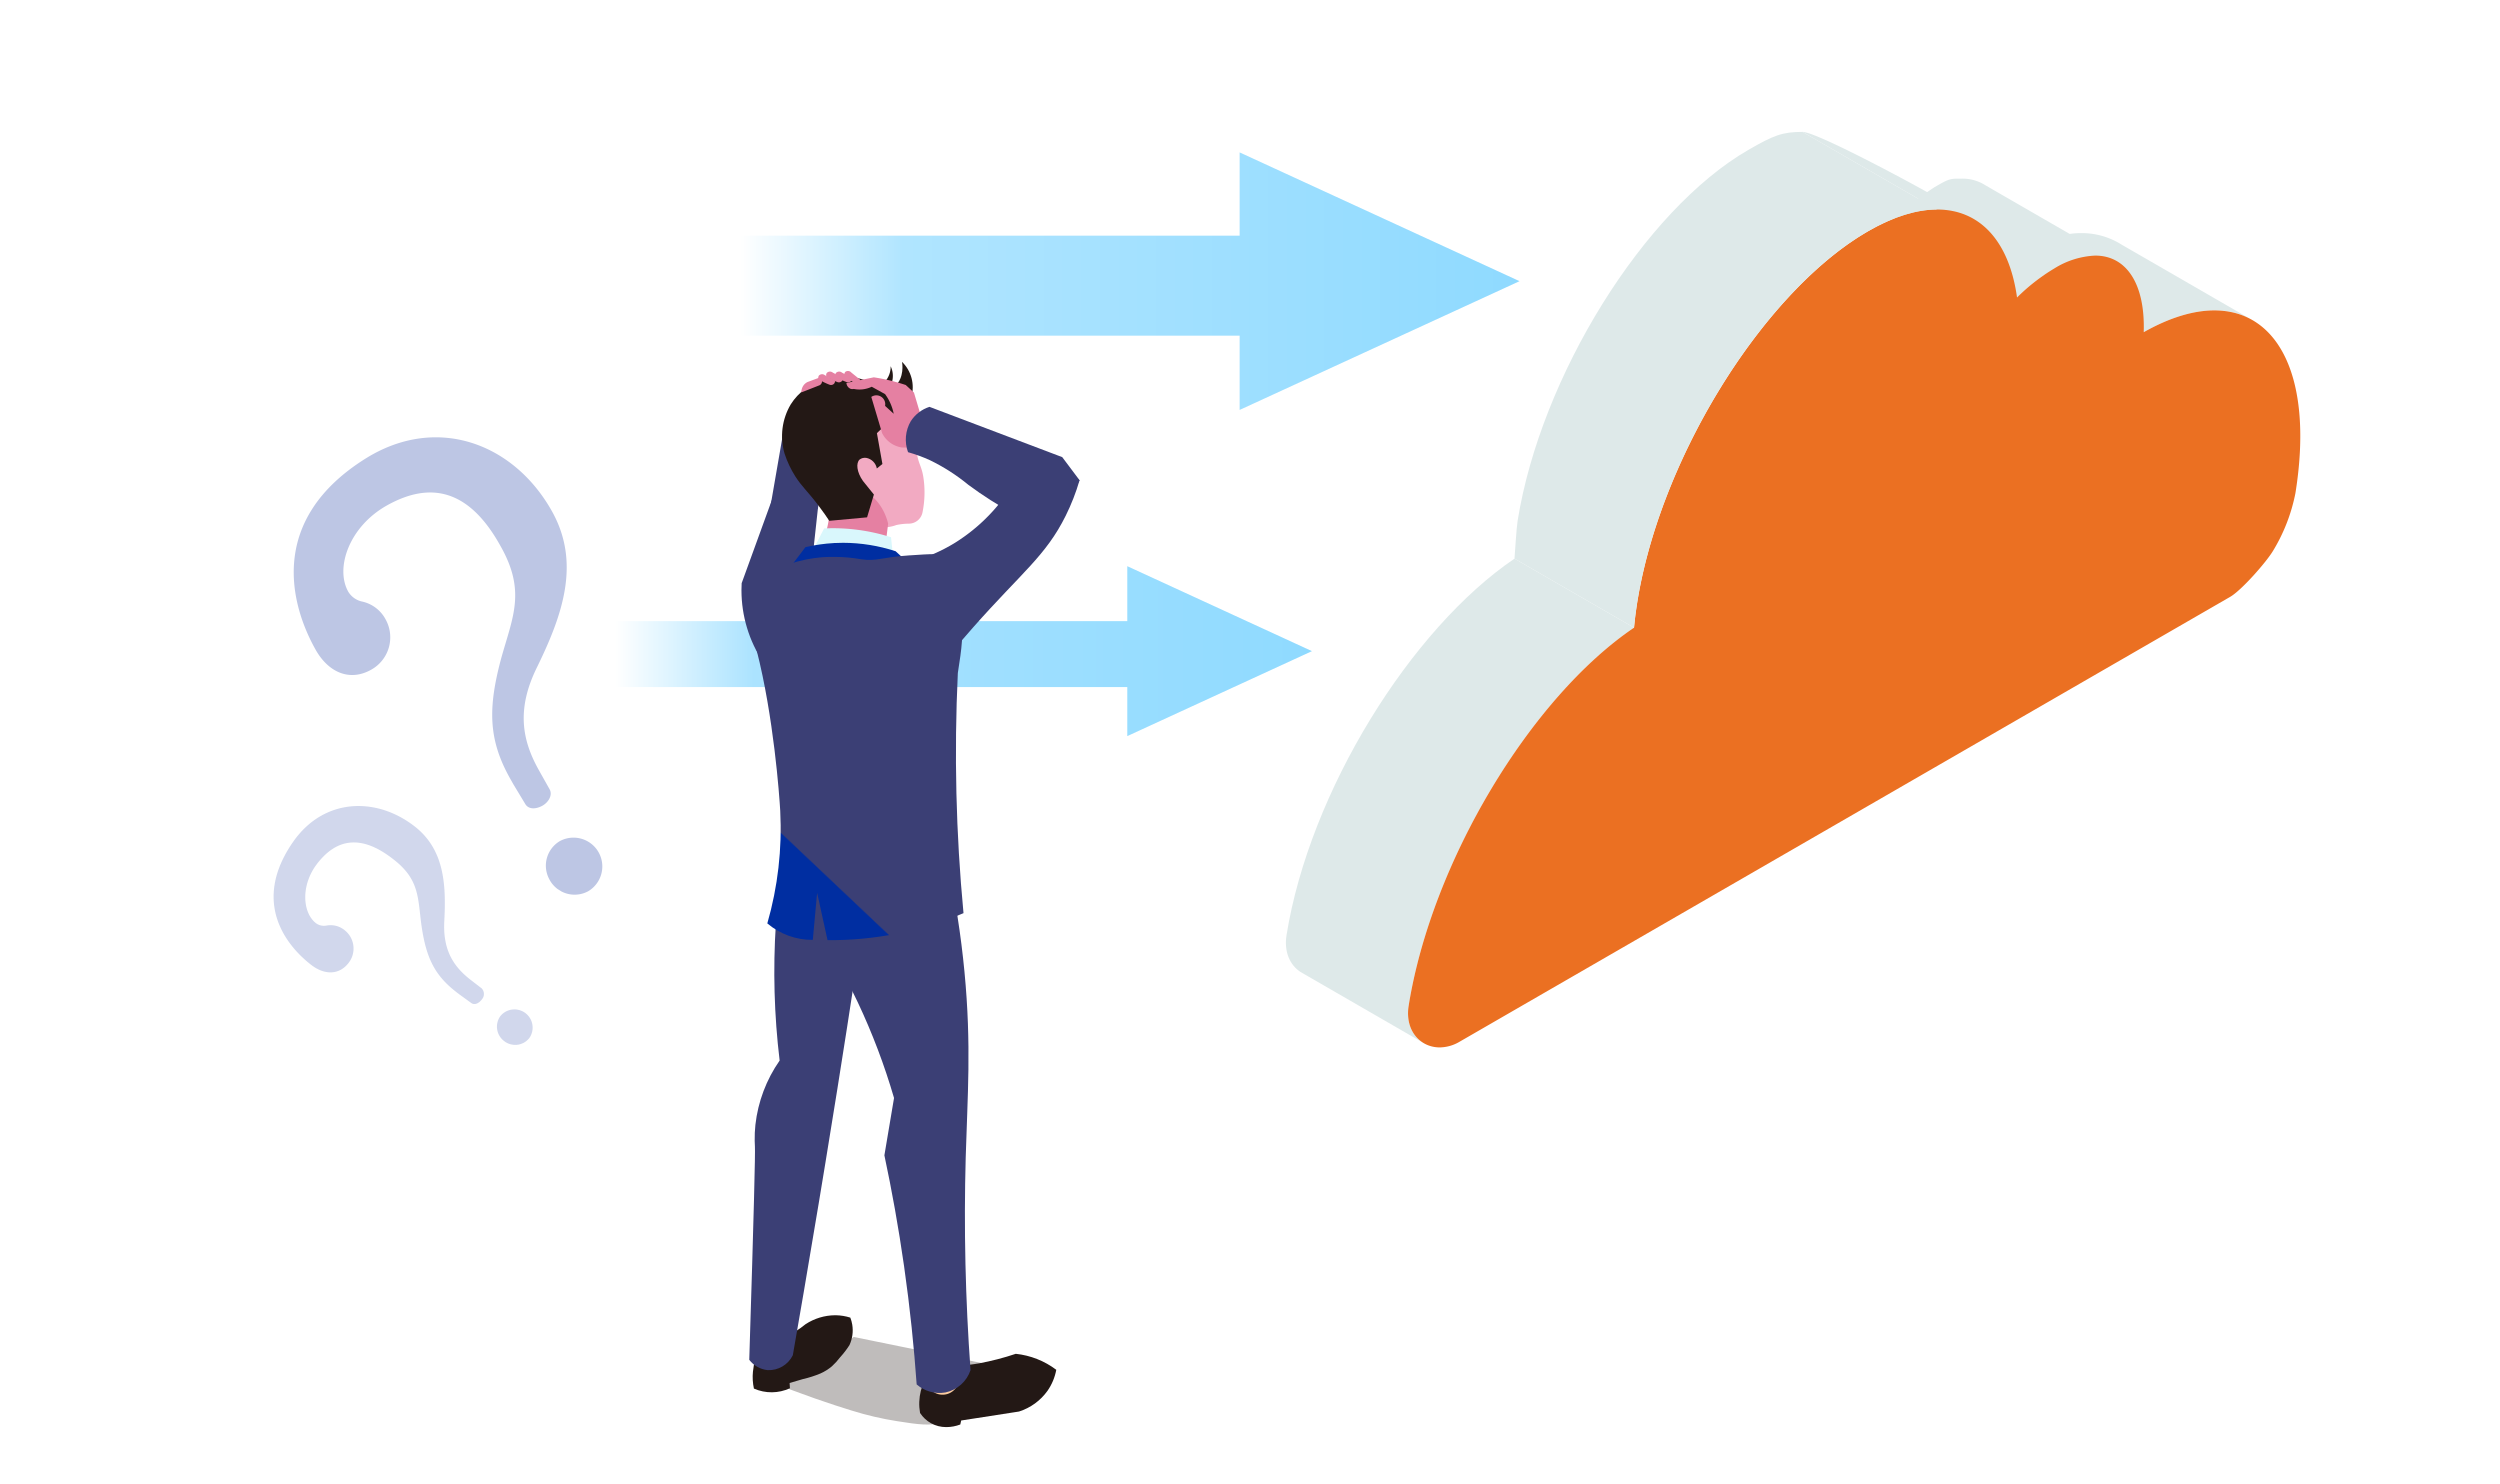
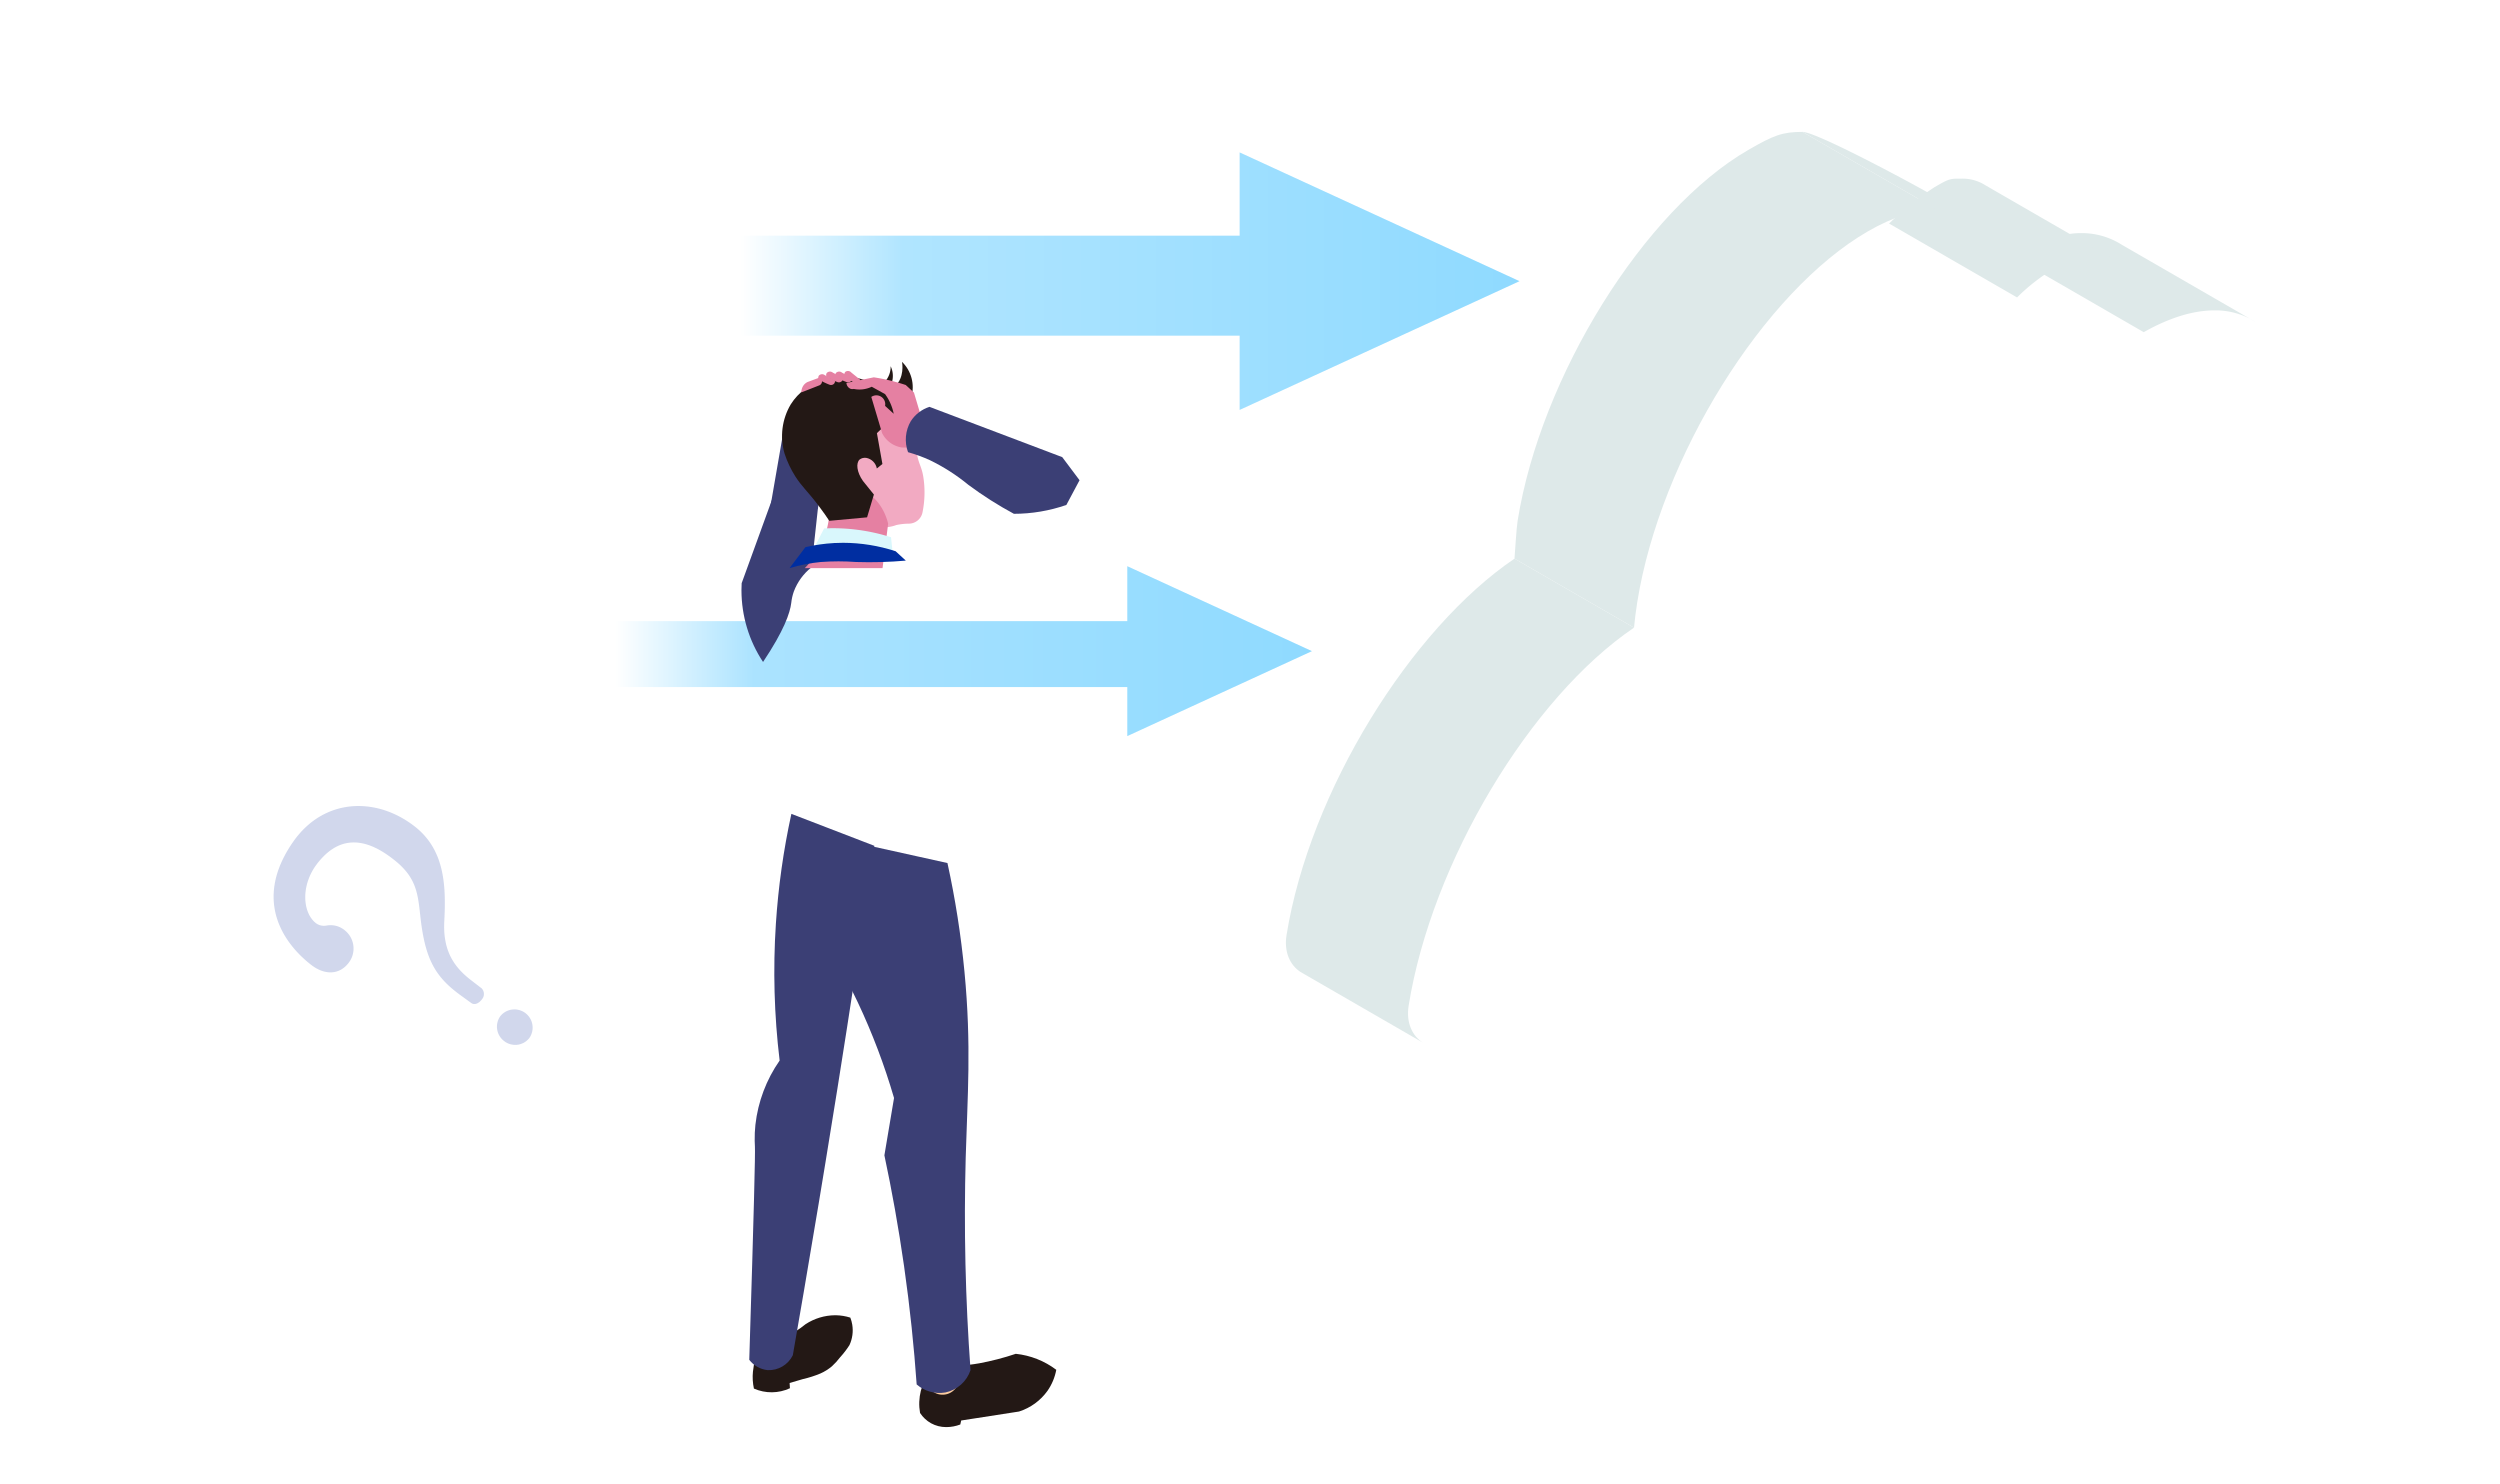
<svg xmlns="http://www.w3.org/2000/svg" xmlns:xlink="http://www.w3.org/1999/xlink" width="480" height="285" viewBox="0 0 480 285">
  <defs>
    <clipPath id="a">
      <rect width="194.767" height="175.776" fill="none" />
    </clipPath>
    <linearGradient id="b" x1="1" y1="0.5" x2="0" y2="0.5" gradientUnits="objectBoundingBox">
      <stop offset="0" stop-color="#8fdaff" />
      <stop offset="0.791" stop-color="#b0e5ff" />
      <stop offset="1" stop-color="#fff" />
    </linearGradient>
    <linearGradient id="c" x1="1" y1="0.5" x2="0" y2="0.5" gradientUnits="objectBoundingBox">
      <stop offset="0" stop-color="#8fdaff" />
      <stop offset="0.801" stop-color="#abe3ff" />
      <stop offset="1" stop-color="#fff" />
    </linearGradient>
    <clipPath id="d">
-       <path d="M31.992,747.64A74.1,74.1,0,0,1,22,752.4c6.343,2.541,11.673,4.324,15.646,5.546a60.738,60.738,0,0,0,8.684,2.028c4.189.656,6.339.968,9.017.211a14.468,14.468,0,0,0,10.1-10.786l-27.435-5.593c-1.8,1.272-3.8,2.569-6.015,3.834" transform="translate(-21.997 -743.806)" fill="none" />
-     </clipPath>
+       </clipPath>
    <linearGradient id="e" x1="-0.093" y1="0.734" x2="-0.087" y2="0.734" gradientUnits="objectBoundingBox">
      <stop offset="0" stop-color="#fff" />
      <stop offset="0.85" stop-color="#bfbcbb" />
      <stop offset="1" stop-color="#bfbcbb" />
    </linearGradient>
    <clipPath id="f">
      <path d="M18.723,728.948a18.549,18.549,0,0,1-4.111,2.558c-.713.322-1.1.388-1.885.729a15.517,15.517,0,0,0-3.653,2.23c-.063.555-.161,1.38-.3,2.388-.1.757-.144.946-.172,1.226a10.464,10.464,0,0,0,.187,3.242,8.382,8.382,0,0,0,6.915-.064q-.029-.5-.059-1.007c1.01-.305,1.881-.559,2.566-.754a20.525,20.525,0,0,0,3.326-1.062,9.189,9.189,0,0,0,2.228-1.389,13.426,13.426,0,0,0,1.577-1.732,17.25,17.25,0,0,0,1.794-2.338,6.752,6.752,0,0,0,.538-3.908,6.576,6.576,0,0,0-.375-1.37,9.868,9.868,0,0,0-2.8-.455h-.15a10.5,10.5,0,0,0-5.625,1.707" transform="translate(-8.551 -727.241)" fill="none" />
    </clipPath>
    <linearGradient id="g" x1="-0.248" y1="1.196" x2="-0.232" y2="1.196" gradientUnits="objectBoundingBox">
      <stop offset="0" stop-color="#8040cc" />
      <stop offset="1" stop-color="#231815" />
    </linearGradient>
    <clipPath id="h">
      <rect width="64.915" height="204.524" fill="none" />
    </clipPath>
    <clipPath id="i">
      <path d="M11.056,365.908a142.249,142.249,0,0,0,.722,26.245A26.767,26.767,0,0,0,7.125,404.49a25.244,25.244,0,0,0-.137,3.054c.011.628.041,1.093.045,1.158.077,1.249-.186,12.187-1.087,40.91a5.1,5.1,0,0,0,3.522,1.981,5.126,5.126,0,0,0,4.843-2.862c1.155-6.608,2.894-16.67,4.945-29.008.389-2.342,1.929-11.6,3.605-22.114q3.765-23.6,7.1-46.687l-15.928-6.131a142.055,142.055,0,0,0-2.978,21.117" transform="translate(-5.946 -344.791)" fill="#3b3f75" />
    </clipPath>
    <clipPath id="j">
      <path d="M147.035,758.489c-1.24.229-2.126.274-4.4.619-2.073.314-3.757.617-4.858.825a10.225,10.225,0,0,0-2.022,8.075,6.083,6.083,0,0,0,2.1,1.972,5.984,5.984,0,0,0,2.921.744h.062a7.547,7.547,0,0,0,2.644-.5l.173-.768,11.11-1.723a10.7,10.7,0,0,0,5.475-3.993,10.362,10.362,0,0,0,1.672-4.017,15.6,15.6,0,0,0-7.773-3.07,51.989,51.989,0,0,1-7.1,1.84" transform="translate(-135.598 -756.649)" fill="none" />
    </clipPath>
    <linearGradient id="k" x1="-2.026" y1="0.746" x2="-2.012" y2="0.746" xlink:href="#g" />
    <clipPath id="m">
      <path d="M57.875,377.439c1.428,5.6,3.576,8.384,6.89,15.373a125.012,125.012,0,0,1,6.983,18.415q-.926,5.505-1.851,11.01c1.414,6.649,2.706,13.768,3.784,21.325,1.138,7.977,1.911,15.556,2.412,22.669a6.7,6.7,0,0,0,5.5,1.541,6.47,6.47,0,0,0,4.843-4.293,407.524,407.524,0,0,1-.927-40.827c.335-11.8,1.129-21.388-.24-35.685a176.113,176.113,0,0,0-3.266-20.849l-24.576-5.442a39.309,39.309,0,0,0,.444,16.763" transform="translate(-56.734 -360.676)" fill="#3b3f75" />
    </clipPath>
    <clipPath id="n">
      <path d="M8.609,92.756c-1.57.38-2.424,2.178-2.9,3.484L.037,111.853c-.022.414-.036.858-.037,1.328v.063a24.932,24.932,0,0,0,4.143,13.732c4.036-6.049,5.178-9.386,5.417-11.341a9.52,9.52,0,0,1,.492-2.18,10.7,10.7,0,0,1,3.393-4.652q.651-5.957,1.3-11.914c-.385-.552-2.987-4.2-5.539-4.2a2.51,2.51,0,0,0-.6.07" transform="translate(0 -92.686)" fill="#3b3f75" />
    </clipPath>
    <clipPath id="o">
      <path d="M24.716,38.689,21.9,54.958a5.571,5.571,0,0,1,9.144.326q.754-6.887,1.506-13.774A14.488,14.488,0,0,0,31.1,38.4c-.818-1.328-1.3-2.1-2.09-2.342a1.8,1.8,0,0,0-.518-.074c-1.2,0-2.63,1.075-3.781,2.709" transform="translate(-21.896 -35.98)" fill="#3b3f75" />
    </clipPath>
    <clipPath id="q">
      <path d="M54,0c.045.256.491,3.056-1.352,4.636a3.9,3.9,0,0,1-1.477.782,4.047,4.047,0,0,0,.9-1.554A4.272,4.272,0,0,0,51.812.836,4.292,4.292,0,0,1,50.718,3.8a3.933,3.933,0,0,1-1.288.9,12.864,12.864,0,0,0-7.142-1.851c-.884.04-6.586.4-9.664,5.32A11.955,11.955,0,0,0,31.436,17.6a19.493,19.493,0,0,0,2.071,4.39c1.264,1.98,2.3,2.777,4.406,5.546.941,1.235,1.657,2.286,2.116,2.982l7.256-.668,1.308-4.378L46.5,22.875c-1.228-1.735-1.368-3.462-.652-4.12a1.7,1.7,0,0,1,1.277-.323,2.541,2.541,0,0,1,2.034,2.034l1.07-.856-1.055-5.922,2.887-2.8A6.927,6.927,0,0,0,55.8,6.7,6.8,6.8,0,0,0,54,0Z" transform="translate(-30.96 0.001)" fill="none" />
    </clipPath>
    <linearGradient id="r" x1="-0.054" y1="5.43" x2="-0.047" y2="5.43" xlink:href="#g" />
    <clipPath id="t">
      <path d="M45.235,138.073a31.8,31.8,0,0,0-5.508.787l-3.049,4.025a31.608,31.608,0,0,1,6-1.173,45.849,45.849,0,0,1,6.786,0A78.672,78.672,0,0,0,59,141.444l-1.959-1.8a32.573,32.573,0,0,0-10.087-1.62q-.839,0-1.715.046" transform="translate(-36.678 -138.027)" fill="#002ea1" />
    </clipPath>
    <clipPath id="u">
      <path d="M38.415,146.86c-5.673.385-6.356,1.2-9.372.759a29.112,29.112,0,0,0-4.96-.453s-1.329-.02-2.533.06a26.65,26.65,0,0,0-6.147,1.248c-1.2.38-2.213.773-2.931,1.067l-.869-1.333a18.565,18.565,0,0,0-2.8,5.709,20.7,20.7,0,0,0,.17,11.16c3.268,12.786,4.354,27.755,4.53,30.855a65.78,65.78,0,0,1-2.48,21.6,13.339,13.339,0,0,0,8.734,3.166q.414-4.517.827-9.035l2,9.082a65.263,65.263,0,0,0,26.107-5.179,325.412,325.412,0,0,1-1.089-46.1c.753-4.838,1.169-7.672.53-11.3a32.849,32.849,0,0,1-1.059-4.061c-.43-3.726.871-5.047,0-6.357-.566-.851-1.769-1.12-3.816-1.12-1.271,0-2.866.1-4.836.238" transform="translate(-8.097 -146.622)" fill="none" />
    </clipPath>
    <linearGradient id="v" x1="0.233" y1="2.112" x2="0.236" y2="2.112" gradientUnits="objectBoundingBox">
      <stop offset="0" stop-color="#002ea1" />
      <stop offset="1" stop-color="#3b3f75" />
    </linearGradient>
    <clipPath id="w">
-       <path d="M144.809,85.747a34.41,34.41,0,0,1-11.5,11.907,32.431,32.431,0,0,1-4.237,2.2l-1.812,1.837-3.015,3.453a12.384,12.384,0,0,0,.475,10.45,11.9,11.9,0,0,0,6.175,5.225c2.423-2.978,4.474-5.342,5.856-6.9,9.346-10.571,13.955-13.739,17.778-21.451a41.409,41.409,0,0,0,2.649-6.793,11.157,11.157,0,0,0-2.058-.95,11.349,11.349,0,0,0-3.691-.6,15.527,15.527,0,0,0-6.621,1.631" transform="translate(-123.3 -84.116)" fill="#3b3f75" />
-     </clipPath>
+       </clipPath>
    <clipPath id="y">
      <path d="M126.319,37.028a7.023,7.023,0,0,0-.542,5.977,28.891,28.891,0,0,1,4.193,1.534,36.907,36.907,0,0,1,7.414,4.754,71.775,71.775,0,0,0,8.72,5.545,30.852,30.852,0,0,0,10.071-1.7l2.533-4.75-3.325-4.433L129.894,34.3a6.7,6.7,0,0,0-3.574,2.731" transform="translate(-125.344 -34.297)" fill="#3b3f75" />
    </clipPath>
    <clipPath id="z">
-       <rect width="64.673" height="84.457" fill="none" />
-     </clipPath>
+       </clipPath>
    <clipPath id="aa">
      <rect width="40.816" height="53.302" fill="none" />
    </clipPath>
  </defs>
  <g transform="translate(-4774 -19313)">
    <rect width="480" height="285" transform="translate(4774 19313)" fill="#fff" />
    <g transform="translate(5020.895 19338.324)">
      <g clip-path="url(#a)">
        <path d="M309.309,53.635,283.616,38.8a14.308,14.308,0,0,0-7.944-2.223c-3.965.009-7.885,1.722-12.887,4.549l25.057,14.468c5-2.828,9.557-4.174,13.522-4.183a14.3,14.3,0,0,1,7.944,2.223" transform="translate(-123.139 -17.14)" fill="#dee9e9" />
        <path d="M261.976,32.918,236.391,18.147a8.077,8.077,0,0,0-4.488-1.256c-2.3,0-2.33-.054-5.243,1.63a56.939,56.939,0,0,0-8.734,6.993L242.5,39.7a36.812,36.812,0,0,1,7.129-5.549,16.131,16.131,0,0,1,7.861-2.49,8.082,8.082,0,0,1,4.488,1.256" transform="translate(-102.118 -7.915)" fill="#dee9e9" />
        <path d="M220.032,17.022l-6.992-4.037C210.876,11.585,189.514-.006,186.647,0l25.809,14.9a13.642,13.642,0,0,1,7.575,2.121" transform="translate(-87.461 0)" fill="#dee9e9" />
        <path d="M2.8,233.546l23.449,13.539c-2-1.294-3.2-3.83-2.687-7.052,4.428-27.624,23.405-59.129,43.27-72.59l-22.949-13.25C24.023,167.654,4.545,198.87.117,226.494c-.511,3.223.687,5.758,2.687,7.052" transform="translate(0 -72.253)" fill="#dee9e9" />
-         <path d="M145.672,28.041c-3.878.008-8.347,1.358-13.263,4.2-20,11.565-39.822,43.423-44.269,71.162q-.408,2.545-.626,4.927C67.65,121.79,48.672,153.3,44.244,180.919c-.752,4.748,2.2,8,5.973,8a7.631,7.631,0,0,0,3.8-1.089L201.991,102.4c2.145-1.239,6.859-6.579,8.2-8.8a33.88,33.88,0,0,0,4.313-11.1c3.513-21.915-3.136-35.111-15.606-35.084-3.965.009-8.52,1.355-13.522,4.183.3-9.287-3.32-14.721-9.335-14.707a16.127,16.127,0,0,0-7.861,2.489,36.828,36.828,0,0,0-7.129,5.55c-1.5-10.785-7.092-16.9-15.384-16.885" transform="translate(-20.677 -13.14)" fill="#eb7022" />
        <path d="M163.695,14.9,137.885,0c-3.878.009-5.5.629-10.421,3.471-20,11.565-39.822,43.423-44.269,71.161-.272,1.7-.462,5.721-.608,7.307l22.949,13.25q.22-2.379.626-4.927c4.447-27.739,24.265-59.6,44.269-71.162,4.916-2.842,9.385-4.192,13.263-4.2" transform="translate(-38.7)" fill="#dee9e9" />
      </g>
    </g>
    <path d="M0-6.5H95.65V-22.484L149.388,2.239,95.65,26.961V12.7H0Z" transform="translate(4916.361 19364.746)" fill="url(#b)" />
    <path d="M25-11.937h98.111V-22.484L158.568-6.172,123.111,10.141V.728H25Z" transform="translate(4867.327 19444.191)" fill="url(#c)" />
    <g transform="translate(4916.361 19382.479)" style="isolation:isolate">
      <g transform="translate(5.537 187.216)">
        <g clip-path="url(#d)">
          <rect width="45.978" height="37.379" transform="matrix(0.851, -0.525, 0.525, 0.851, -7.653, 4.715)" fill="url(#e)" />
        </g>
      </g>
      <g transform="translate(2.152 183.047)">
        <g clip-path="url(#f)">
          <rect width="15.795" height="20.237" transform="translate(-0.853 14.762) rotate(-87.019)" fill="url(#g)" />
        </g>
      </g>
      <g transform="translate(0 -0.001)">
        <g clip-path="url(#h)">
          <path d="M12.238,718.13l.255,10.654a3.364,3.364,0,0,0,1.752,1.011,3.772,3.772,0,0,0,3.649-1.536q.671-4.648,1.341-9.295l-7-.834" transform="translate(-9.158 -537.376)" fill="#fbcb9e" />
        </g>
      </g>
      <g transform="translate(1.497 86.784)" style="isolation:isolate">
        <g clip-path="url(#i)">
          <rect width="24.016" height="106.949" transform="translate(0)" fill="#3b3f75" />
        </g>
      </g>
      <g transform="translate(34.13 190.449)">
        <g clip-path="url(#j)">
          <rect width="18.688" height="28.603" transform="translate(-2.699 13.602) rotate(-79.438)" fill="url(#k)" />
        </g>
      </g>
      <g transform="translate(0 -0.001)">
        <g clip-path="url(#h)">
          <path d="M135.484,737.606l1.629,10.817a3.18,3.18,0,0,0,5.942-.486l-.072-9.376-7.5-.954" transform="translate(-101.382 -551.95)" fill="#fbcb9e" />
        </g>
      </g>
      <g transform="translate(14.28 90.782)" style="isolation:isolate">
        <g clip-path="url(#m)">
          <rect width="34.65" height="108.794" transform="translate(-4.764 0.163) rotate(-2.231)" fill="#3b3f75" />
        </g>
      </g>
      <g transform="translate(0 23.328)" style="isolation:isolate">
        <g clip-path="url(#n)">
          <rect width="37.258" height="28.587" transform="translate(-13.769 27.36) rotate(-63.285)" fill="#3b3f75" />
        </g>
      </g>
      <g transform="translate(5.511 9.055)">
        <g clip-path="url(#o)">
          <rect width="20.874" height="13.873" transform="translate(-3.335 18.709) rotate(-79.892)" fill="#3b3f75" />
        </g>
      </g>
      <g transform="translate(0 -0.001)">
        <g clip-path="url(#h)">
          <path d="M55.936,18.734a14.771,14.771,0,0,1,6.434,5.346,8.507,8.507,0,0,1,.8,1.209c1,1.872.895,3.471,1.051,5.115.23,2.412.922,2.873,1.283,5.009a19.18,19.18,0,0,1-.132,6.868A2.684,2.684,0,0,1,62.8,44.487a12.218,12.218,0,0,0-2.468.268,6.6,6.6,0,0,1-2.7.416c-1.152-.2-1.8-.9-2.909-1.9-6.127-5.537-8.534-4.378-11.029-8.35-1.405-2.237-3.676-5.85-2.439-9.974A10.787,10.787,0,0,1,46.8,18.778a13.363,13.363,0,0,1,9.14-.044" transform="translate(-30.604 -13.425)" fill="#f2aac2" />
          <path d="M64.3,102.374l-1.073,8.518H48.294a16.542,16.542,0,0,0,3.272-4.713,17.223,17.223,0,0,0,1.208-10.232,8.558,8.558,0,0,1,6.025-.223c4.428,1.568,5.449,6.4,5.5,6.65" transform="translate(-36.138 -71.292)" fill="#e580a2" />
        </g>
      </g>
      <g transform="translate(7.793 -0.001)">
        <g clip-path="url(#q)">
          <rect width="36.235" height="38.384" transform="translate(-11.844 4.553) rotate(-22.722)" fill="url(#r)" />
        </g>
      </g>
      <g transform="translate(0 -0.001)">
        <g clip-path="url(#h)">
          <path d="M46.087,13.487a2.144,2.144,0,0,1,.782-.671l2.335-.866a.83.83,0,0,1,0,1.476L45.7,14.806a2.182,2.182,0,0,1,.392-1.319" transform="translate(-34.193 -8.943)" fill="#e580a2" />
          <path d="M58.647,10.422a.81.81,0,0,1,.049-.709.854.854,0,0,1,1.165-.081L61.8,10.673a.779.779,0,0,1-.158.56.807.807,0,0,1-.861.232,12.249,12.249,0,0,1-1.382-.618c-.267-.14-.517-.283-.749-.426" transform="translate(-43.84 -7.068)" fill="#e580a2" />
          <path d="M71.647,8.422a.81.81,0,0,1,.049-.709.854.854,0,0,1,1.165-.081L74.8,8.673a.779.779,0,0,1-.158.56.806.806,0,0,1-.861.232A12.248,12.248,0,0,1,72.4,8.848c-.267-.14-.517-.283-.749-.426" transform="translate(-53.568 -5.571)" fill="#e580a2" />
          <path d="M64.647,8.422a.81.81,0,0,1,.049-.709.854.854,0,0,1,1.165-.081L67.8,8.673a.779.779,0,0,1-.158.56.807.807,0,0,1-.861.232A12.248,12.248,0,0,1,65.4,8.848c-.267-.14-.517-.283-.749-.426" transform="translate(-48.329 -5.571)" fill="#e580a2" />
          <path d="M78.463,7.8a.811.811,0,0,1,.179-.687.854.854,0,0,1,1.16.137L81.509,8.63a.779.779,0,0,1-.259.521.806.806,0,0,1-.888.068,12.245,12.245,0,0,1-1.243-.864c-.236-.187-.455-.374-.656-.558" transform="translate(-58.703 -5.194)" fill="#e580a2" />
          <path d="M55.23,130.727l1.975-3.8a36.7,36.7,0,0,1,12.841,1.694l.4,3.789Z" transform="translate(-41.329 -94.947)" fill="#d9f7fc" />
        </g>
      </g>
      <g transform="translate(9.232 34.741)">
        <g clip-path="url(#t)">
          <rect width="18.836" height="19.579" transform="translate(-2.425 2.575) rotate(-46.724)" fill="#002ea1" />
        </g>
      </g>
      <g transform="translate(2.038 36.904)" style="isolation:isolate">
        <g clip-path="url(#u)">
-           <rect width="82.383" height="80.99" transform="translate(-37.759 39.31) rotate(-46.724)" fill="url(#v)" />
-         </g>
+           </g>
      </g>
      <g transform="translate(31.035 21.171)" style="isolation:isolate">
        <g clip-path="url(#w)">
          <rect width="50.043" height="50.377" transform="matrix(0.809, -0.588, 0.588, 0.809, -18.765, 12.696)" fill="#3b3f75" />
        </g>
      </g>
      <g transform="translate(0 -0.001)">
        <g clip-path="url(#h)">
          <path d="M94.106,24.335a4.9,4.9,0,0,1-3.524.914,5.112,5.112,0,0,1-3.65-2.729l-2.077-6.954A1.7,1.7,0,0,1,87.5,17.282l1.66,1.518a9.561,9.561,0,0,0-1.66-3.776l-2.559-1.415a5.474,5.474,0,0,1-3.452.422,1.1,1.1,0,0,1-.61-.026,1.307,1.307,0,0,1-.8-1.125L85.337,11.8c.888.134,1.835.311,2.83.542,1.2.278,2.3.6,3.3.93l1.576,1.455,2.167,7.277Z" transform="translate(-59.927 -8.832)" fill="#e580a2" />
        </g>
      </g>
      <g transform="translate(31.549 8.632)" style="isolation:isolate">
        <g clip-path="url(#y)">
          <rect width="33.68" height="39.699" transform="matrix(0.45, -0.893, 0.893, 0.45, -8.988, 16.39)" fill="#3b3f75" />
        </g>
      </g>
    </g>
    <g transform="translate(4814.379 19442.029) rotate(-58)">
      <g clip-path="url(#z)">
        <path d="M15.434,67.169c-.623,1.141-2.252,1.14-3.394.517-1.254-.685-2.085-1.879-1.461-3.02l2-3.943.561-1.027c4.113-7.532,9.178-10.84,18.77-13.752,7.939-2.331,13.368-2.777,18.1-11.451l.186-.342c5.734-10.5,3.434-17.682-5.126-22.356-7.3-3.989-15.461-2.072-17.954,2.492a4.114,4.114,0,0,0-.178,3.311,6.744,6.744,0,0,1-.552,5.625,7.1,7.1,0,0,1-9.643,2.734c-4.108-2.243-4.823-6.633-2.392-11.084C19.22,5.972,30.7-6.064,50.5,3.534c14.509,7.033,17.639,22.55,10.472,35.674C55.492,49.251,45.153,51.544,34,52.711c-8.935.9-13.39,4.986-16.568,10.806ZM.724,76.33A5.479,5.479,0,0,1,8.042,74.12a5.53,5.53,0,0,1-5.3,9.705,5.464,5.464,0,0,1-2.018-7.5" transform="translate(0 0)" fill="#bdc6e4" />
      </g>
    </g>
    <g transform="translate(4823.094 19505.762) rotate(-81)" opacity="0.7">
      <g clip-path="url(#aa)">
        <path d="M9.741,42.391a1.573,1.573,0,0,1-2.142.326c-.792-.432-1.316-1.186-.922-1.906l1.265-2.488.354-.648c2.6-4.754,5.792-6.842,11.846-8.679,5.011-1.471,8.437-1.753,11.426-7.227l.118-.216C35.3,14.927,33.852,10.394,28.45,7.444c-4.61-2.517-9.758-1.308-11.331,1.573a2.6,2.6,0,0,0-.112,2.089,4.256,4.256,0,0,1-.349,3.55,4.483,4.483,0,0,1-6.086,1.726c-2.593-1.416-3.044-4.186-1.51-7C12.13,3.769,19.377-3.827,31.874,2.231c9.157,4.438,11.132,14.232,6.609,22.514-3.461,6.338-9.986,7.785-17.028,8.522-5.639.567-8.45,3.146-10.456,6.82ZM.457,48.173a3.458,3.458,0,0,1,4.619-1.394A3.49,3.49,0,0,1,1.731,52.9,3.448,3.448,0,0,1,.457,48.173" transform="translate(0 0)" fill="#bdc6e4" />
      </g>
    </g>
  </g>
</svg>